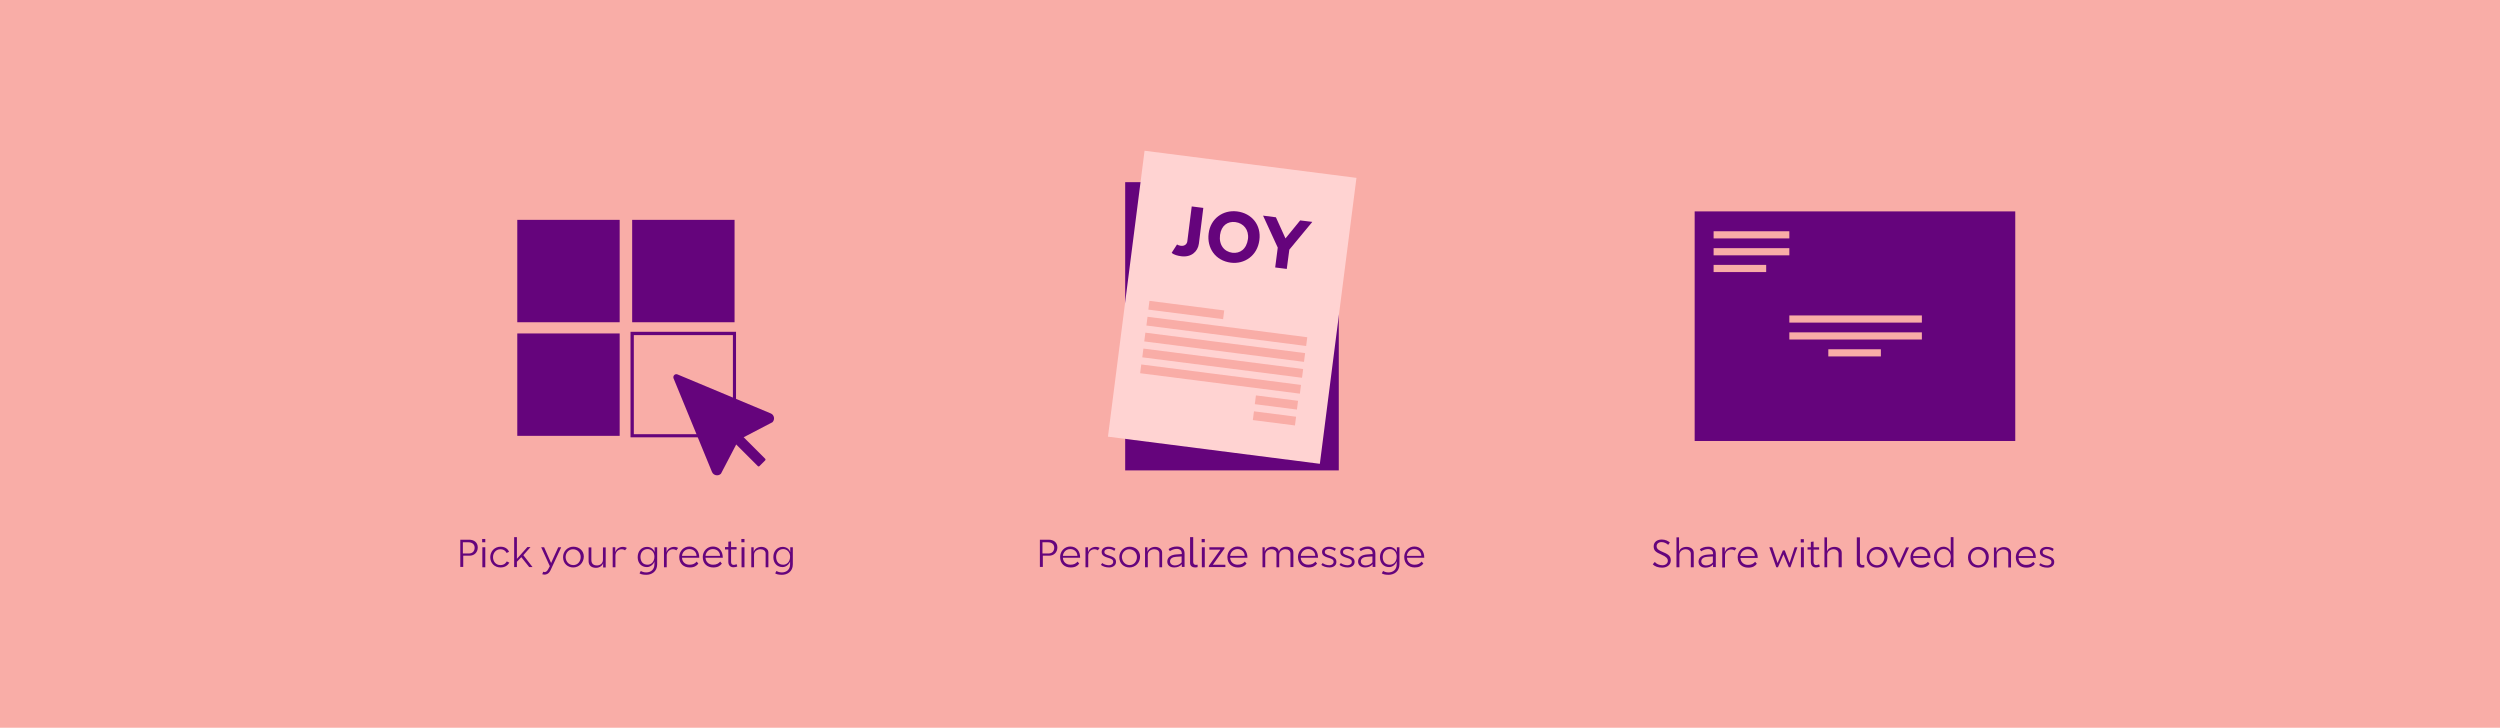
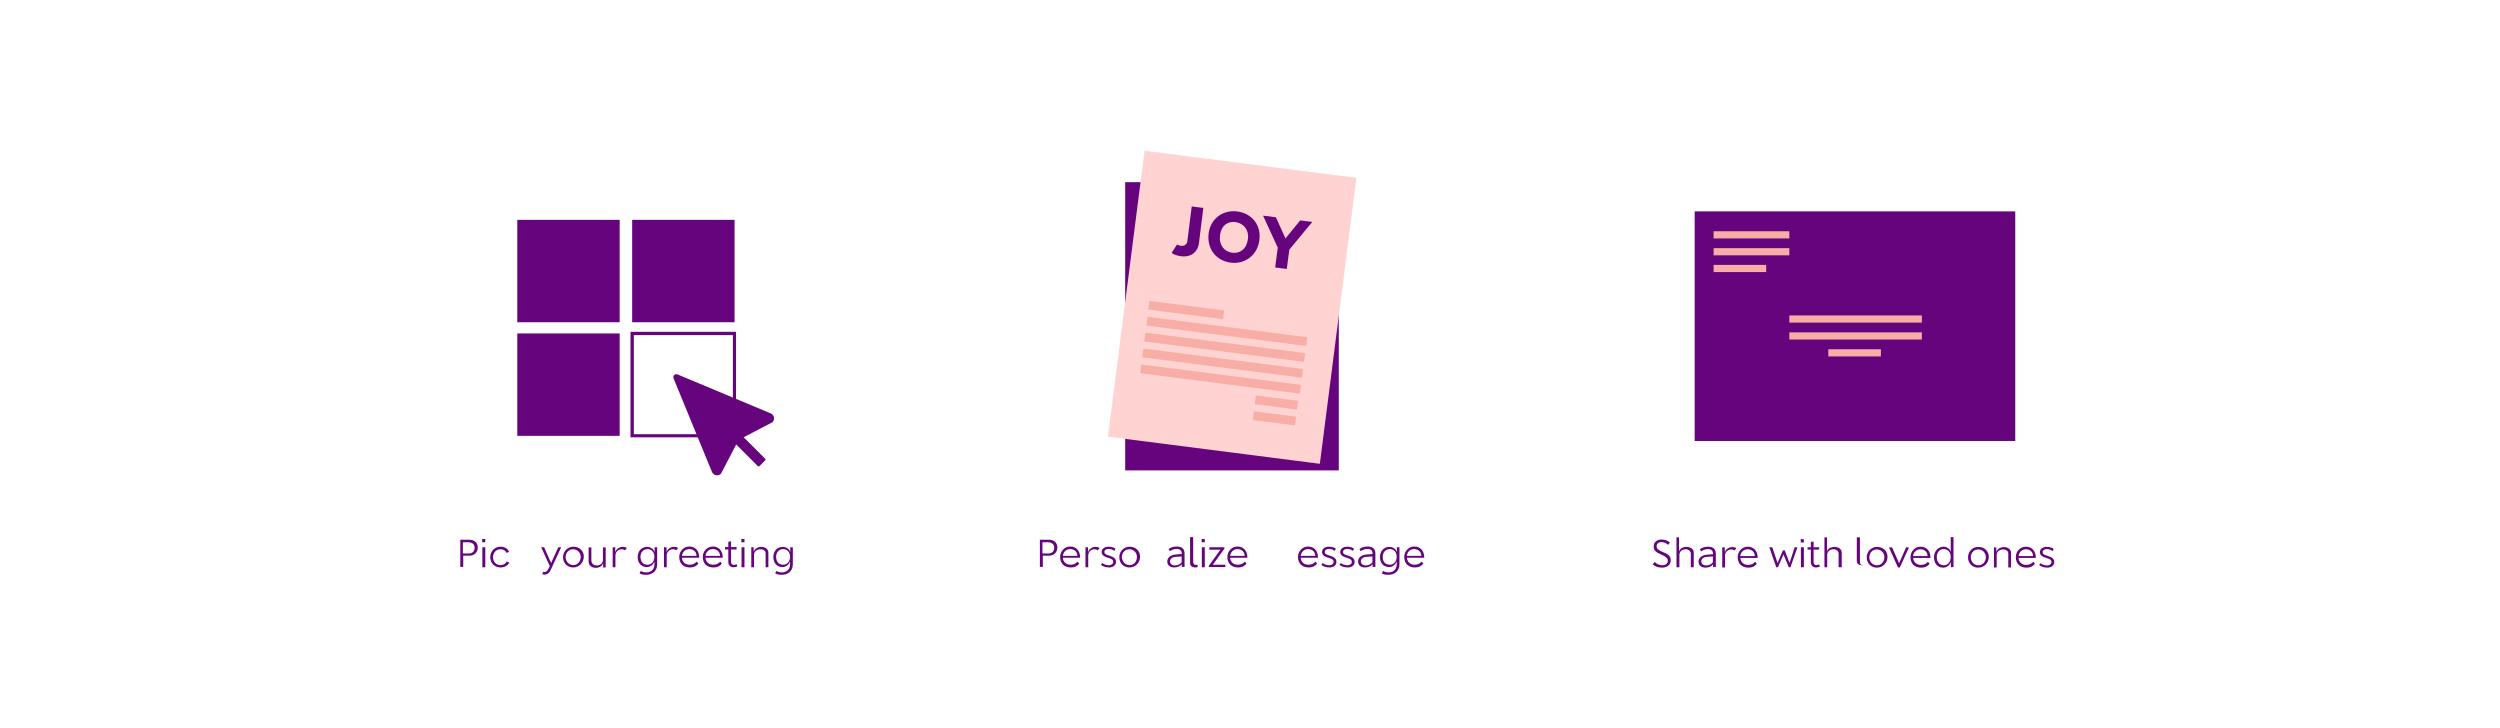
<svg xmlns="http://www.w3.org/2000/svg" version="1.1" id="Layer_1" x="0px" y="0px" viewBox="0 0 1360 395.9" style="enable-background:new 0 0 1360 395.9;" xml:space="preserve">
  <style type="text/css">
	.st0{fill:#F9ADA7;}
	.st1{fill:#65047C;}
	.st2{fill:#FFD3D2;}
</style>
  <g>
-     <rect y="-0.7" class="st0" width="1360" height="396.7" />
    <g>
      <g>
        <g>
          <path class="st1" d="M250.3,293.6h4.9c2.7,0,4.7,1.5,4.7,4.2c0,2.6-1.8,4.5-4.5,4.5h-3.4v6.1h-1.6V293.6z M255,301.1      c2.1,0,3.2-1.3,3.2-3.2c0-1.9-1.5-2.9-3.4-2.9h-3v6.1H255z" />
          <path class="st1" d="M262.3,293.2h1.7v1.8h-1.7V293.2z M262.4,297.7h1.6v10.9h-1.6V297.7z" />
          <path class="st1" d="M277.1,306.1c-0.8,1.2-2.1,2.6-4.8,2.6c-3.3,0-5.6-2.4-5.6-5.6c0-3.2,2.4-5.7,5.6-5.7      c2.6,0,4.1,1.4,4.6,2.8l-1.3,0.6c-0.5-1-1.5-2-3.4-2c-2.4,0-4,2-4,4.3c0,2.4,1.6,4.3,4,4.3c2,0,3-1.1,3.5-2L277.1,306.1z" />
-           <path class="st1" d="M287.9,308.5l-4.3-5.4l-2.4,2.5v2.9h-1.5v-16.3h1.5V304l5.7-6.4h1.7l-3.9,4.4l5,6.5L287.9,308.5z" />
          <path class="st1" d="M299.5,310.2c-0.9,1.9-2.2,2.4-3.3,2.4c-0.6,0-1-0.2-1.2-0.2l0.5-1.4c0.1,0.1,0.5,0.2,0.8,0.2      c0.7,0,1.3-0.4,2-1.7l0.8-1.5l-4.7-10.3h1.6l3.8,8.6l3.9-8.6h1.6L299.5,310.2z" />
          <path class="st1" d="M311.8,308.7c-2.9,0-5.5-2.1-5.5-5.6c0-3.2,2.5-5.7,5.6-5.7c3.2,0,5.7,2.2,5.7,5.4      C317.5,306.2,315,308.7,311.8,308.7z M311.9,307.4c2.4,0,4-2,4-4.4c0-2.3-1.7-4.2-4.2-4.2c-2.3,0-4,1.9-4,4.3      C307.8,305.7,309.6,307.4,311.9,307.4z" />
          <path class="st1" d="M321.7,297.7v6.9c0,2.2,1.3,3,3.1,3c1.7,0,3.2-1.2,3.2-3v-6.8h1.5v10.9h-1.4v-2.4c-0.3,1.3-1.8,2.6-3.9,2.6      c-2.2,0-4-1.1-4-3.6v-7.5H321.7z" />
          <path class="st1" d="M340,299.4c-0.3-0.3-1-0.6-1.9-0.6c-1.7,0-3.3,1.4-3.3,3.4v6.4h-1.5v-10.9h1.4v2.8c0.3-1.6,2-3,4.1-3      c1,0,1.8,0.3,2.2,0.6L340,299.4z" />
          <path class="st1" d="M351.9,308.5c-3,0-5-2.2-5-5.4c0-3.3,2.1-5.6,5.1-5.6c2,0,3.6,1.2,4.1,2.9v-2.7h1.4v9.3      c0,4-3.1,5.7-5.9,5.7c-2.1,0-3.1-0.4-3.7-0.8l0.7-1.3c0.5,0.3,1.5,0.8,2.9,0.8c2.4,0,4.5-1.4,4.5-4.4v-1.6      C355.6,306.8,354,308.5,351.9,308.5z M352.3,307.2c1.8,0,3.7-1.4,3.7-4.4c0-2.5-1.7-4.1-3.7-4.1c-2.3,0-3.9,1.7-3.9,4.3      C348.5,305.7,349.9,307.2,352.3,307.2z" />
          <path class="st1" d="M367.9,299.4c-0.3-0.3-1-0.6-1.9-0.6c-1.7,0-3.3,1.4-3.3,3.4v6.4h-1.5v-10.9h1.4v2.8c0.3-1.6,2-3,4.1-3      c1,0,1.8,0.3,2.2,0.6L367.9,299.4z" />
          <path class="st1" d="M375.2,308.7c-3.3,0-5.7-2.1-5.7-5.7c0-3.1,2.4-5.7,5.5-5.7c3.2,0,5.4,2.3,5.4,6.1h-9.4      c0.1,2.2,1.7,3.8,4.1,3.8c2,0,3-0.7,3.9-1.7l0.9,1.1C378.9,307.9,377.6,308.7,375.2,308.7z M378.9,302.4c0-2.1-1.6-3.7-3.9-3.7      s-3.8,1.7-4,3.7H378.9z" />
          <path class="st1" d="M388,308.7c-3.3,0-5.7-2.1-5.7-5.7c0-3.1,2.4-5.7,5.5-5.7c3.2,0,5.4,2.3,5.4,6.1h-9.4      c0.1,2.2,1.7,3.8,4.1,3.8c2,0,3-0.7,3.9-1.7l0.9,1.1C391.7,307.9,390.4,308.7,388,308.7z M391.7,302.4c0-2.1-1.6-3.7-3.9-3.7      s-3.8,1.7-4,3.7H391.7z" />
          <path class="st1" d="M401.1,308.1c-0.4,0.3-1.3,0.5-2.1,0.5c-1.5,0-2.8-0.9-2.8-3v-6.7h-1.8v-1.3h1.8v-2.9l1.5-0.2v3.1h3v1.3h-3      v6.7c0,1.1,0.5,1.7,1.4,1.7c0.7,0,1.3-0.3,1.6-0.4L401.1,308.1z" />
          <path class="st1" d="M403.3,293.2h1.7v1.8h-1.7V293.2z M403.4,297.7h1.6v10.9h-1.6V297.7z" />
          <path class="st1" d="M416.5,308.5V301c0-1.4-1.3-2.2-2.8-2.2c-1.5,0-3.5,0.9-3.5,3v6.8h-1.5v-10.9h1.3v2.5      c0.5-1.6,2.2-2.7,4.2-2.7c2,0,3.8,1.2,3.8,3.1v8H416.5z" />
          <path class="st1" d="M425.7,308.5c-3,0-5-2.2-5-5.4c0-3.3,2.1-5.6,5.1-5.6c2,0,3.6,1.2,4.1,2.9v-2.7h1.4v9.3      c0,4-3.1,5.7-5.9,5.7c-2.1,0-3.1-0.4-3.7-0.8l0.7-1.3c0.5,0.3,1.5,0.8,2.9,0.8c2.4,0,4.5-1.4,4.5-4.4v-1.6      C429.4,306.8,427.8,308.5,425.7,308.5z M426.1,307.2c1.8,0,3.7-1.4,3.7-4.4c0-2.5-1.7-4.1-3.7-4.1c-2.3,0-3.9,1.7-3.9,4.3      C422.3,305.7,423.7,307.2,426.1,307.2z" />
        </g>
        <g>
          <g>
            <rect x="281.4" y="119.6" class="st1" width="55.7" height="55.7" />
            <rect x="343.9" y="119.6" class="st1" width="55.7" height="55.7" />
            <rect x="281.4" y="181.4" class="st1" width="55.7" height="55.7" />
          </g>
          <path class="st1" d="M400.4,237.9H343v-57.4h57.4V237.9z M344.8,236.2h53.9v-53.9h-53.9V236.2z" />
          <g>
            <g>
              <path class="st1" d="M387.3,256.7l-20.9-50.9c-0.5-1.4,0.9-2.7,2.2-2.1l50.7,21.2c1.9,0.8,2.4,3.3,0.9,4.8l-18.4,9.6        l-9.6,18.4C390.7,259.2,388.1,258.7,387.3,256.7z" />
              <path class="st1" d="M416.3,250.4l-3.2,3.2c-0.2,0.2-0.6,0.2-0.8,0l-13.5-13.5c-0.2-0.2-0.2-0.6,0-0.8l3.2-3.2        c0.2-0.2,0.6-0.2,0.8,0l13.5,13.5C416.5,249.9,416.5,250.2,416.3,250.4z" />
            </g>
          </g>
        </g>
      </g>
      <g>
        <g>
          <g>
            <g>
              <path class="st1" d="M565.6,293.6h4.9c2.7,0,4.7,1.5,4.7,4.2c0,2.6-1.8,4.5-4.5,4.5h-3.4v6.1h-1.6V293.6z M570.3,301.1        c2.1,0,3.2-1.3,3.2-3.2c0-1.9-1.5-2.9-3.4-2.9h-3v6.1H570.3z" />
              <path class="st1" d="M582.4,308.7c-3.3,0-5.7-2.1-5.7-5.7c0-3.1,2.4-5.7,5.5-5.7c3.2,0,5.4,2.3,5.4,6.1h-9.4        c0.1,2.2,1.7,3.8,4.1,3.8c2,0,3-0.7,3.9-1.7l0.9,1.1C586.1,307.9,584.8,308.7,582.4,308.7z M586.1,302.4        c0-2.1-1.6-3.7-3.9-3.7s-3.8,1.7-4,3.7H586.1z" />
              <path class="st1" d="M597.2,299.4c-0.3-0.3-1-0.6-1.9-0.6c-1.7,0-3.3,1.4-3.3,3.4v6.4h-1.5v-10.9h1.4v2.8c0.3-1.6,2-3,4.1-3        c1,0,1.8,0.3,2.2,0.6L597.2,299.4z" />
              <path class="st1" d="M603.4,308.7c-2,0-3.5-0.6-4.5-1.4l0.7-1c0.9,0.7,2.3,1.2,3.7,1.2c1.3,0,2.3-0.8,2.3-1.9        c0-0.9-0.6-1.6-2.9-2.2c-2.7-0.8-3.4-1.8-3.4-3.2c0-1.7,1.7-2.8,3.7-2.8c2,0,3.2,0.6,3.8,1.1l-0.6,1.2        c-0.8-0.6-1.8-1.1-3.1-1.1c-1.2,0-2.3,0.6-2.3,1.6c0,0.9,0.3,1.4,2.8,2.1c2.6,0.8,3.5,1.8,3.5,3.3        C607.2,307.5,605.4,308.7,603.4,308.7z" />
              <path class="st1" d="M614.4,308.7c-2.9,0-5.5-2.1-5.5-5.6c0-3.2,2.5-5.7,5.6-5.7c3.2,0,5.7,2.2,5.7,5.4        C620.2,306.2,617.6,308.7,614.4,308.7z M614.5,307.4c2.4,0,4-2,4-4.4c0-2.3-1.7-4.2-4.2-4.2c-2.3,0-4,1.9-4,4.3        C610.5,305.7,612.3,307.4,614.5,307.4z" />
-               <path class="st1" d="M630.7,308.5V301c0-1.4-1.3-2.2-2.8-2.2c-1.5,0-3.5,0.9-3.5,3v6.8h-1.5v-10.9h1.3v2.5        c0.5-1.6,2.2-2.7,4.2-2.7c2,0,3.8,1.2,3.8,3.1v8H630.7z" />
              <path class="st1" d="M642.9,308.5v-1.6c-0.8,1.1-2.3,1.8-4.1,1.8c-2.3,0-3.8-1.2-3.8-3.2c0-2.4,2-3.7,5-3.9l2.9-0.2v-0.2        c0-1.8-1.1-2.6-2.8-2.6c-1.4,0-2.7,0.6-3.7,1.2l-0.7-1.1c1.1-0.8,2.6-1.4,4.5-1.4c2.5,0,4.2,1.1,4.2,3.8v7.3H642.9z         M642.9,302.7l-3.1,0.2c-1.9,0.1-3.3,0.9-3.3,2.5c0,1.3,1.1,2.2,2.7,2.2c1.4,0,2.9-0.7,3.6-1.7V302.7z" />
              <path class="st1" d="M647.6,292.2h1.5v13.5c0,1,0.6,1.6,1.4,1.6c0.4,0,0.8-0.1,1-0.1l0,1.3c-0.3,0.1-0.9,0.2-1.4,0.2        c-1.4,0-2.7-0.8-2.7-2.4V292.2z" />
              <path class="st1" d="M653.7,293.2h1.7v1.8h-1.7V293.2z M653.8,297.7h1.6v10.9h-1.6V297.7z" />
              <path class="st1" d="M666.1,298.4l-6.3,8.8h6.8v1.3h-9v-0.7l6.3-8.8h-6v-1.3h8.2V298.4z" />
              <path class="st1" d="M673.4,308.7c-3.3,0-5.7-2.1-5.7-5.7c0-3.1,2.4-5.7,5.5-5.7c3.2,0,5.4,2.3,5.4,6.1h-9.4        c0.1,2.2,1.7,3.8,4.1,3.8c2,0,3-0.7,3.9-1.7l0.9,1.1C677.1,307.9,675.8,308.7,673.4,308.7z M677.1,302.4        c0-2.1-1.6-3.7-3.9-3.7c-2.2,0-3.8,1.7-4,3.7H677.1z" />
-               <path class="st1" d="M686.6,297.7h1.4v2.4c0.5-1.6,2.3-2.7,4.1-2.7c1.9,0,3.4,1,3.6,2.6h0.1c0.3-1.5,2.1-2.6,3.9-2.6        c2.2,0,3.9,1.1,3.9,3.2v7.9H702v-7.4c0-1.6-1.3-2.3-2.8-2.3c-1.5,0-3.3,1-3.3,3v6.8h-1.5V301c0-1.3-1.2-2.2-2.8-2.2        c-1.6,0-3.3,1-3.3,3.1v6.7h-1.5V297.7z" />
              <path class="st1" d="M711.8,308.7c-3.3,0-5.7-2.1-5.7-5.7c0-3.1,2.4-5.7,5.5-5.7c3.2,0,5.4,2.3,5.4,6.1h-9.4        c0.1,2.2,1.7,3.8,4.1,3.8c2,0,3-0.7,3.9-1.7l0.9,1.1C715.5,307.9,714.2,308.7,711.8,308.7z M715.5,302.4        c0-2.1-1.6-3.7-3.9-3.7c-2.2,0-3.8,1.7-4,3.7H715.5z" />
              <path class="st1" d="M723.3,308.7c-2,0-3.5-0.6-4.5-1.4l0.7-1c0.9,0.7,2.3,1.2,3.7,1.2c1.3,0,2.3-0.8,2.3-1.9        c0-0.9-0.6-1.6-2.9-2.2c-2.7-0.8-3.4-1.8-3.4-3.2c0-1.7,1.7-2.8,3.7-2.8c2,0,3.2,0.6,3.8,1.1l-0.6,1.2        c-0.8-0.6-1.8-1.1-3.1-1.1c-1.2,0-2.3,0.6-2.3,1.6c0,0.9,0.3,1.4,2.8,2.1c2.6,0.8,3.5,1.8,3.5,3.3        C727.1,307.5,725.4,308.7,723.3,308.7z" />
              <path class="st1" d="M733.2,308.7c-2,0-3.5-0.6-4.5-1.4l0.7-1c0.9,0.7,2.3,1.2,3.7,1.2c1.3,0,2.3-0.8,2.3-1.9        c0-0.9-0.6-1.6-2.9-2.2c-2.7-0.8-3.4-1.8-3.4-3.2c0-1.7,1.7-2.8,3.7-2.8c2,0,3.2,0.6,3.8,1.1l-0.6,1.2        c-0.8-0.6-1.8-1.1-3.1-1.1c-1.2,0-2.3,0.6-2.3,1.6c0,0.9,0.3,1.4,2.8,2.1c2.6,0.8,3.5,1.8,3.5,3.3        C737,307.5,735.3,308.7,733.2,308.7z" />
              <path class="st1" d="M746.7,308.5v-1.6c-0.8,1.1-2.3,1.8-4.1,1.8c-2.3,0-3.8-1.2-3.8-3.2c0-2.4,2-3.7,5-3.9l2.9-0.2v-0.2        c0-1.8-1.1-2.6-2.8-2.6c-1.4,0-2.7,0.6-3.7,1.2l-0.7-1.1c1.1-0.8,2.6-1.4,4.5-1.4c2.5,0,4.2,1.1,4.2,3.8v7.3H746.7z         M746.7,302.7l-3.1,0.2c-1.9,0.1-3.3,0.9-3.3,2.5c0,1.3,1.1,2.2,2.7,2.2c1.4,0,2.9-0.7,3.6-1.7V302.7z" />
              <path class="st1" d="M755.7,308.5c-3,0-5-2.2-5-5.4c0-3.3,2.1-5.6,5.1-5.6c2,0,3.6,1.2,4.1,2.9v-2.7h1.4v9.3        c0,4-3.1,5.7-5.9,5.7c-2.1,0-3.1-0.4-3.7-0.8l0.7-1.3c0.5,0.3,1.5,0.8,2.9,0.8c2.4,0,4.5-1.4,4.5-4.4v-1.6        C759.3,306.8,757.8,308.5,755.7,308.5z M756.1,307.2c1.8,0,3.7-1.4,3.7-4.4c0-2.5-1.7-4.1-3.7-4.1c-2.3,0-3.9,1.7-3.9,4.3        C752.2,305.7,753.7,307.2,756.1,307.2z" />
              <path class="st1" d="M769.6,308.7c-3.3,0-5.7-2.1-5.7-5.7c0-3.1,2.4-5.7,5.5-5.7c3.2,0,5.4,2.3,5.4,6.1h-9.4        c0.1,2.2,1.7,3.8,4.1,3.8c2,0,3-0.7,3.9-1.7l0.9,1.1C773.3,307.9,771.9,308.7,769.6,308.7z M773.2,302.4        c0-2.1-1.6-3.7-3.9-3.7s-3.8,1.7-4,3.7H773.2z" />
            </g>
          </g>
        </g>
        <g>
          <rect x="612.1" y="99.1" class="st1" width="116.2" height="156.8" />
          <rect x="612.1" y="88.9" transform="matrix(0.992 0.127 -0.127 0.992 26.728 -83.922)" class="st2" width="116.2" height="156.8" />
          <g>
            <g>
              <rect x="643.1" y="148.2" transform="matrix(0.127 -0.992 0.992 0.127 396.005 787.564)" class="st0" width="4.8" height="41" />
              <rect x="692.1" y="207.5" transform="matrix(0.127 -0.992 0.992 0.127 388.877 880.078)" class="st0" width="4.8" height="23.1" />
              <rect x="691" y="216.2" transform="matrix(0.127 -0.992 0.992 0.127 379.316 886.536)" class="st0" width="4.8" height="23.1" />
              <rect x="665.1" y="136.6" transform="matrix(0.127 -0.992 0.992 0.127 403.668 819.525)" class="st0" width="4.8" height="87.6" />
              <rect x="664" y="145.2" transform="matrix(0.127 -0.992 0.992 0.127 394.108 825.982)" class="st0" width="4.8" height="87.6" />
              <rect x="662.9" y="153.9" transform="matrix(0.127 -0.992 0.992 0.127 384.547 832.439)" class="st0" width="4.8" height="87.6" />
              <rect x="661.8" y="162.5" transform="matrix(0.127 -0.992 0.992 0.127 374.986 838.896)" class="st0" width="4.8" height="87.6" />
            </g>
          </g>
          <g>
            <path class="st1" d="M652.2,132.5c-0.6,4.5-4.3,7.6-9.6,6.9c-1.7-0.2-4.2-0.8-5.2-1.9l2.9-4.5c0.4,0.3,1.2,0.6,2,0.7       c2.1,0.3,3.4-0.9,3.6-2.4l2.4-19l6.3,0.8L652.2,132.5z" />
            <path class="st1" d="M669.6,142.9c-8.5-1.1-13.1-8-12.1-15.9c1-8.1,7.8-12.9,15.4-12c8.1,1,13.3,7.4,12.2,15.6       C684,139.2,676.9,143.8,669.6,142.9z M670.4,137.5c4.1,0.5,7.7-1.9,8.5-7.5c0.6-5-2.4-8.6-6.9-9.2c-4.1-0.5-7.6,1.8-8.3,7       C663,133.2,665.9,136.9,670.4,137.5z" />
            <path class="st1" d="M701.4,135.8l-1.4,10.5l-6.3-0.8l1.4-10.8l-8-17.4l7,0.9l5.2,11.5l8-9.8l6.6,0.8L701.4,135.8z" />
          </g>
        </g>
      </g>
      <g>
        <g>
          <rect x="921.9" y="115" class="st1" width="174.4" height="124.9" />
          <rect x="973.4" y="171.6" class="st0" width="72.1" height="3.9" />
          <rect x="973.4" y="180.8" class="st0" width="72.1" height="3.9" />
          <rect x="994.6" y="190" class="st0" width="28.6" height="3.9" />
          <rect x="932.2" y="125.8" class="st0" width="41.2" height="3.9" />
          <rect x="932.2" y="135" class="st0" width="41.2" height="3.9" />
          <rect x="932.2" y="144.1" class="st0" width="28.6" height="3.9" />
        </g>
        <g>
          <g>
            <g>
              <path class="st1" d="M904.2,308.8c-2.3,0-4-0.7-5.1-1.8l1.1-1.3c0.9,1.1,2.5,1.8,4.1,1.8c1.7,0,3-1,3-2.4        c0-1.3-0.8-2.2-3.3-3.3c-3.3-1.4-4.4-2.3-4.4-4.6c0-2.2,1.7-3.7,4.4-3.7c2,0,3.4,0.8,4.4,1.6l-0.9,1.3c-1-0.9-2.3-1.5-3.6-1.5        c-1.6,0-2.7,0.9-2.7,2.2c0,1.5,1,2.2,3.6,3.3c3.2,1.3,4.1,2.4,4.1,4.5C908.9,307.3,906.8,308.8,904.2,308.8z" />
              <path class="st1" d="M919.8,308.6v-7.4c0-1.5-1.3-2.4-2.8-2.4c-1.6,0-3.4,1-3.4,3v6.8H912v-16.3h1.4v7.7        c0.4-1.5,2-2.5,4.1-2.5c2,0,3.9,1.1,3.9,3.2v7.9H919.8z" />
              <path class="st1" d="M931.9,308.6V307c-0.8,1.1-2.3,1.8-4.1,1.8c-2.3,0-3.8-1.2-3.8-3.2c0-2.4,2-3.7,5-3.9l2.9-0.2v-0.2        c0-1.8-1.1-2.6-2.8-2.6c-1.4,0-2.7,0.6-3.7,1.2l-0.7-1.1c1.1-0.8,2.6-1.4,4.5-1.4c2.5,0,4.2,1.1,4.2,3.8v7.3H931.9z         M931.9,302.7l-3.1,0.2c-1.9,0.1-3.3,0.9-3.3,2.5c0,1.3,1.1,2.2,2.7,2.2c1.4,0,2.9-0.7,3.6-1.7V302.7z" />
              <path class="st1" d="M943.6,299.5c-0.3-0.3-1-0.6-1.9-0.6c-1.7,0-3.3,1.4-3.3,3.4v6.4h-1.5v-10.9h1.4v2.8c0.3-1.6,2-3,4.1-3        c1,0,1.8,0.3,2.2,0.6L943.6,299.5z" />
              <path class="st1" d="M951,308.8c-3.3,0-5.7-2.1-5.7-5.7c0-3.1,2.4-5.7,5.5-5.7c3.2,0,5.4,2.3,5.4,6.1h-9.4        c0.1,2.2,1.7,3.8,4.1,3.8c2,0,3-0.7,3.9-1.7l0.9,1.1C954.7,308,953.4,308.8,951,308.8z M954.6,302.5c0-2.1-1.6-3.7-3.9-3.7        c-2.2,0-3.8,1.7-4,3.7H954.6z" />
              <path class="st1" d="M970.2,301.6l-3,7h-0.9l-3.8-10.9h1.6l2.9,8.6l2.9-6.9h1l2.6,6.9l2.8-8.6h1.5l-3.8,10.9h-0.9L970.2,301.6        z" />
              <path class="st1" d="M979.6,293.3h1.7v1.8h-1.7V293.3z M979.7,297.7h1.6v10.9h-1.6V297.7z" />
              <path class="st1" d="M990,308.2c-0.4,0.3-1.3,0.5-2.1,0.5c-1.5,0-2.8-0.9-2.8-3V299h-1.8v-1.3h1.8v-2.9l1.5-0.2v3.1h3v1.3h-3        v6.7c0,1.1,0.5,1.7,1.4,1.7c0.7,0,1.3-0.3,1.6-0.4L990,308.2z" />
              <path class="st1" d="M1000.2,308.6v-7.4c0-1.5-1.3-2.4-2.8-2.4c-1.6,0-3.4,1-3.4,3v6.8h-1.5v-16.3h1.4v7.7        c0.4-1.5,2-2.5,4.1-2.5c2,0,3.9,1.1,3.9,3.2v7.9H1000.2z" />
-               <path class="st1" d="M1010.3,292.3h1.5v13.5c0,1,0.6,1.6,1.4,1.6c0.4,0,0.8-0.1,1-0.1l0,1.3c-0.3,0.1-0.9,0.2-1.4,0.2        c-1.4,0-2.7-0.8-2.7-2.4V292.3z" />
+               <path class="st1" d="M1010.3,292.3h1.5v13.5c0,1,0.6,1.6,1.4,1.6c0.4,0,0.8-0.1,1-0.1c-0.3,0.1-0.9,0.2-1.4,0.2        c-1.4,0-2.7-0.8-2.7-2.4V292.3z" />
              <path class="st1" d="M1021,308.8c-2.9,0-5.5-2.1-5.5-5.6c0-3.2,2.5-5.7,5.6-5.7c3.2,0,5.7,2.2,5.7,5.4        C1026.8,306.3,1024.2,308.8,1021,308.8z M1021.1,307.5c2.4,0,4-2,4-4.4c0-2.3-1.7-4.2-4.2-4.2c-2.3,0-4,1.9-4,4.3        C1017,305.8,1018.8,307.5,1021.1,307.5z" />
              <path class="st1" d="M1033.5,308.7h-1l-4.9-10.9h1.7l3.8,8.6l3.8-8.6h1.6L1033.5,308.7z" />
              <path class="st1" d="M1045,308.8c-3.3,0-5.7-2.1-5.7-5.7c0-3.1,2.4-5.7,5.5-5.7c3.2,0,5.4,2.3,5.4,6.1h-9.4        c0.1,2.2,1.7,3.8,4.1,3.8c2,0,3-0.7,3.9-1.7l0.9,1.1C1048.7,308,1047.4,308.8,1045,308.8z M1048.6,302.5        c0-2.1-1.6-3.7-3.9-3.7c-2.2,0-3.8,1.7-4,3.7H1048.6z" />
              <path class="st1" d="M1057.1,308.8c-3,0-5-2.2-5-5.7c0-3.2,2.3-5.7,5.2-5.7c1.9,0,3.5,1.3,3.9,2.8v-8h1.5v16.3h-1.4v-2.9        C1060.9,307,1059.4,308.8,1057.1,308.8z M1057.4,307.5c2.3,0,3.8-1.9,3.8-4.5c0-2.8-1.8-4.3-3.8-4.3c-2.3,0-3.8,1.8-3.8,4.4        C1053.6,305.6,1055,307.5,1057.4,307.5z" />
              <path class="st1" d="M1076.1,308.8c-2.9,0-5.5-2.1-5.5-5.6c0-3.2,2.5-5.7,5.6-5.7c3.2,0,5.7,2.2,5.7,5.4        C1081.9,306.3,1079.4,308.8,1076.1,308.8z M1076.3,307.5c2.4,0,4-2,4-4.4c0-2.3-1.7-4.2-4.2-4.2c-2.3,0-4,1.9-4,4.3        C1072.2,305.8,1074,307.5,1076.3,307.5z" />
              <path class="st1" d="M1092.5,308.6v-7.5c0-1.4-1.3-2.2-2.8-2.2c-1.5,0-3.5,0.9-3.5,3v6.8h-1.5v-10.9h1.3v2.5        c0.5-1.6,2.2-2.7,4.2-2.7c2,0,3.8,1.2,3.8,3.1v8H1092.5z" />
              <path class="st1" d="M1102.3,308.8c-3.3,0-5.7-2.1-5.7-5.7c0-3.1,2.4-5.7,5.5-5.7c3.2,0,5.4,2.3,5.4,6.1h-9.4        c0.1,2.2,1.7,3.8,4.1,3.8c2,0,3-0.7,3.9-1.7l0.9,1.1C1106,308,1104.7,308.8,1102.3,308.8z M1106,302.5c0-2.1-1.6-3.7-3.9-3.7        c-2.2,0-3.8,1.7-4,3.7H1106z" />
              <path class="st1" d="M1113.8,308.8c-2,0-3.5-0.6-4.5-1.4l0.7-1c0.9,0.7,2.3,1.2,3.7,1.2c1.3,0,2.3-0.8,2.3-1.9        c0-0.9-0.6-1.6-2.9-2.2c-2.7-0.8-3.4-1.8-3.4-3.2c0-1.7,1.7-2.8,3.7-2.8c2,0,3.2,0.6,3.8,1.1l-0.6,1.2        c-0.8-0.6-1.8-1.1-3.1-1.1c-1.2,0-2.3,0.6-2.3,1.6c0,0.9,0.3,1.4,2.8,2.1c2.6,0.8,3.5,1.8,3.5,3.3        C1117.6,307.6,1115.9,308.8,1113.8,308.8z" />
            </g>
          </g>
        </g>
      </g>
    </g>
  </g>
</svg>